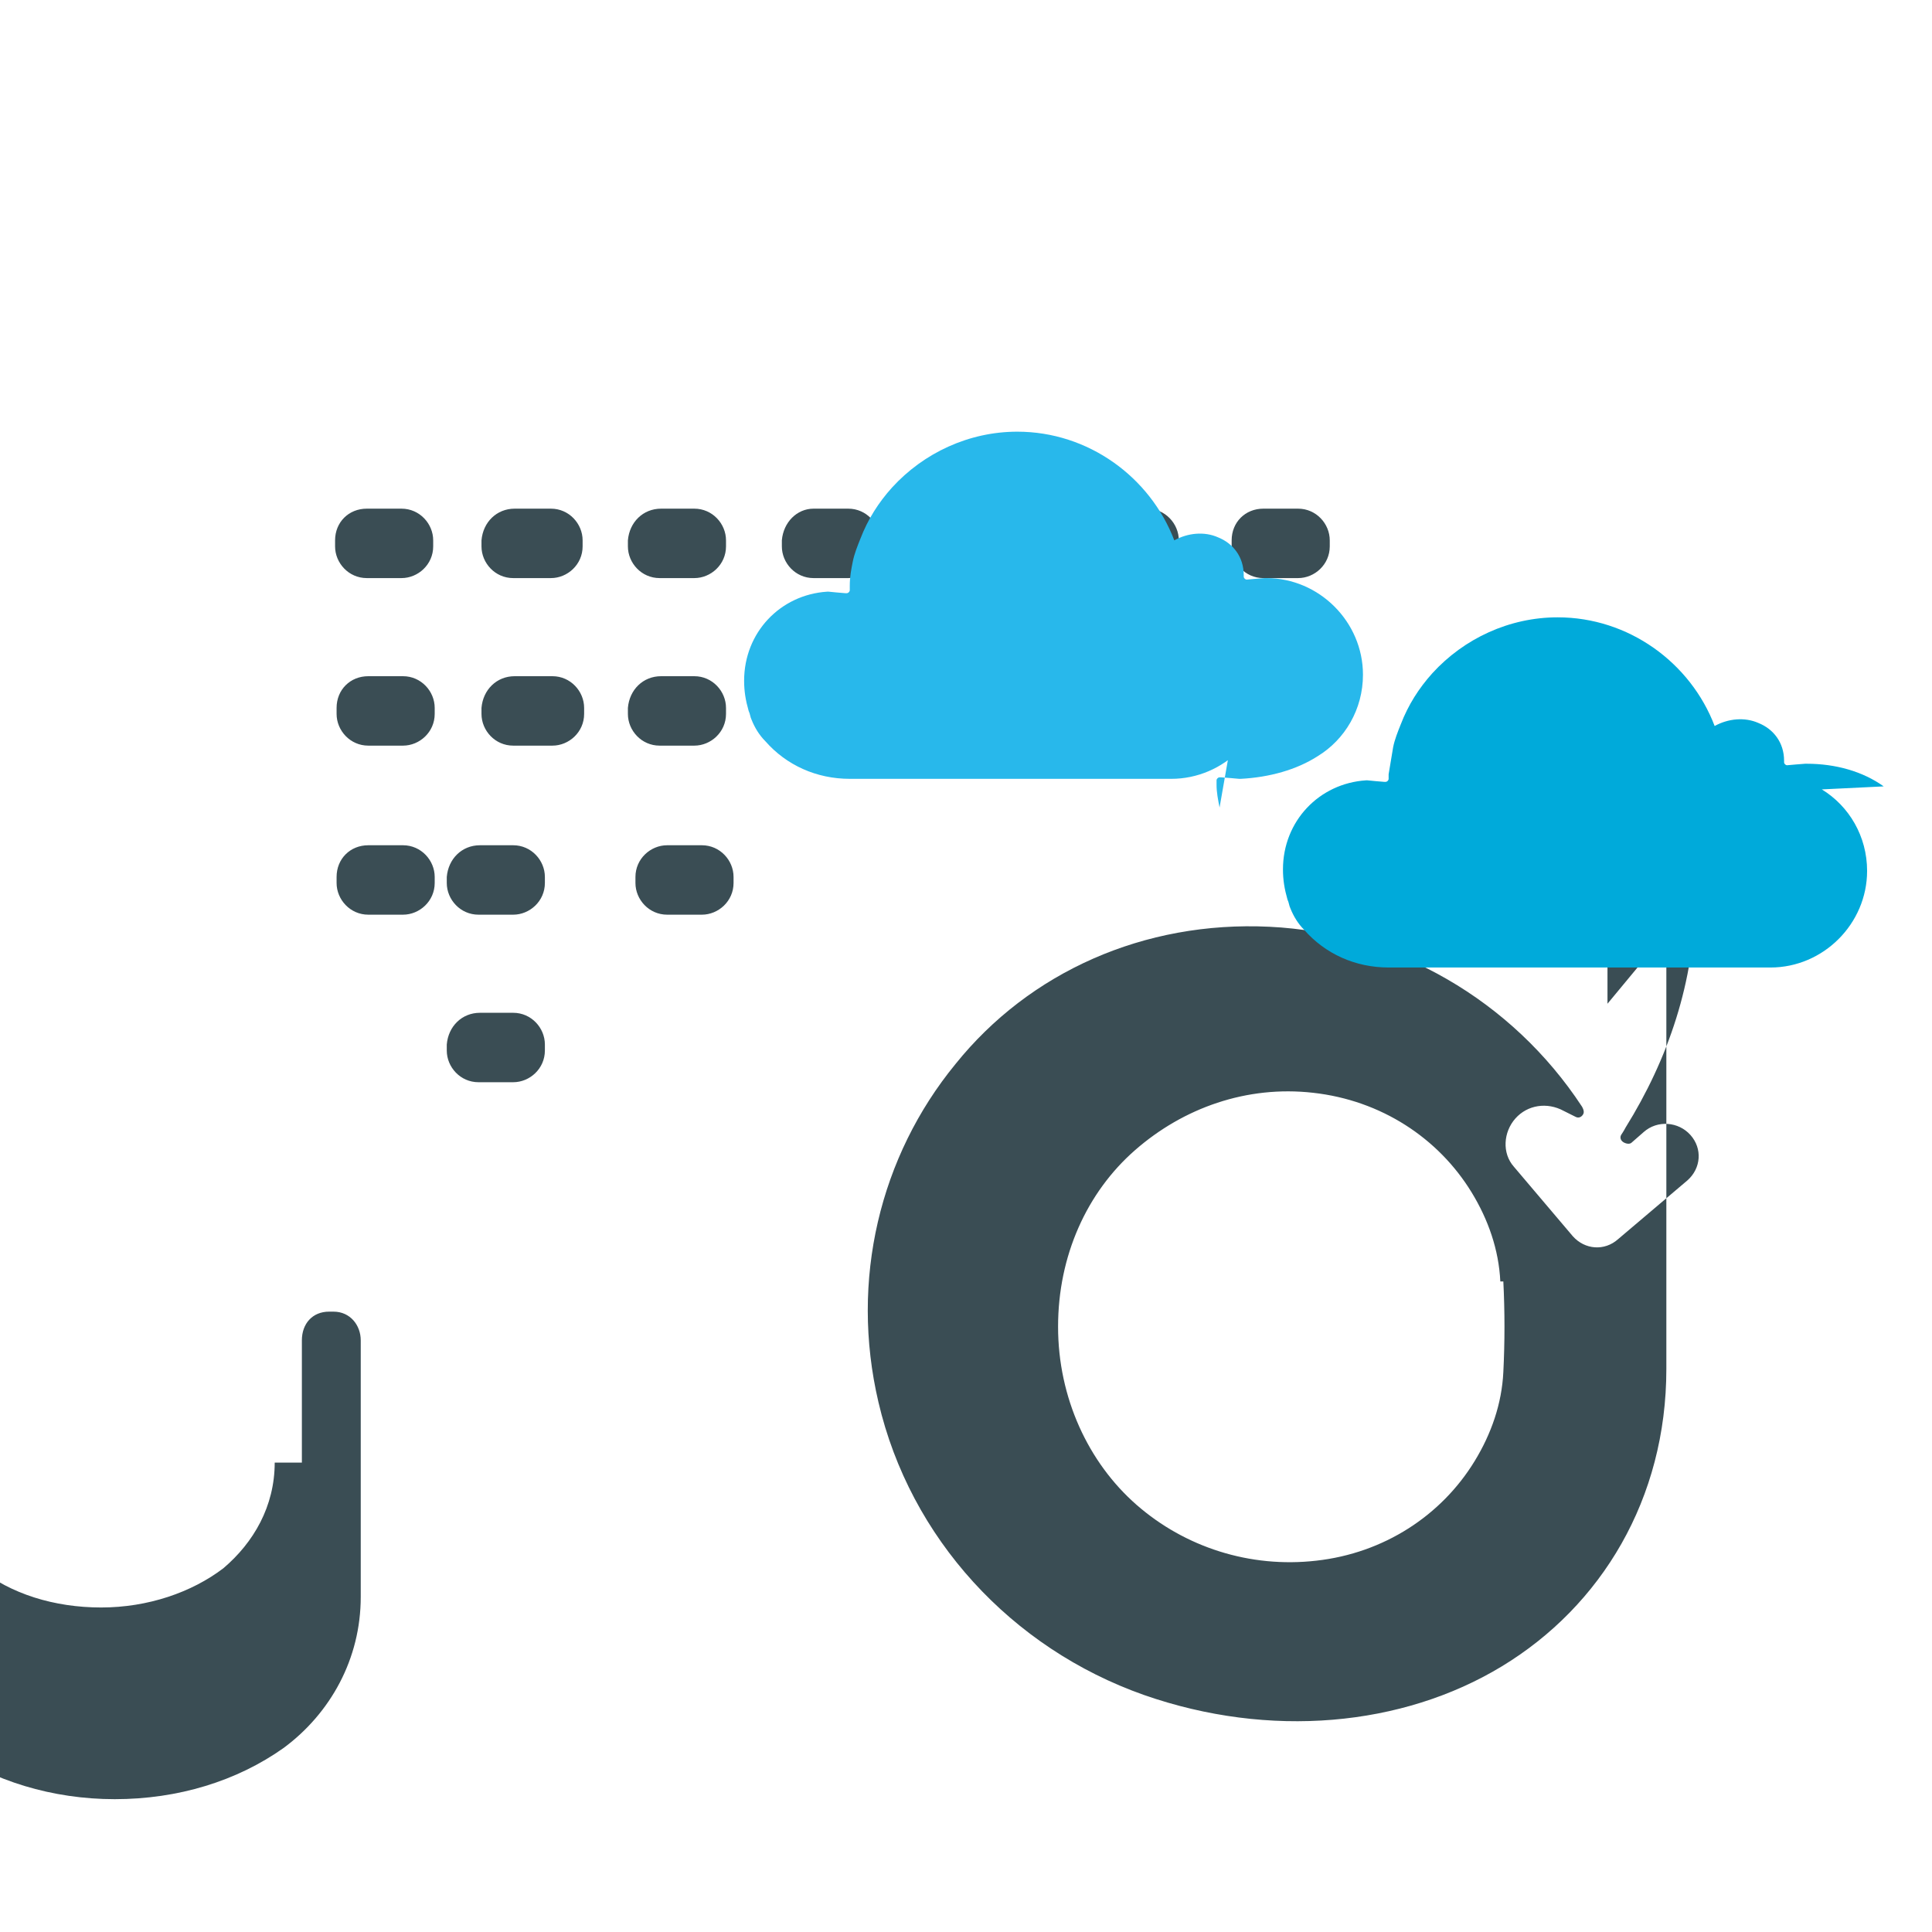
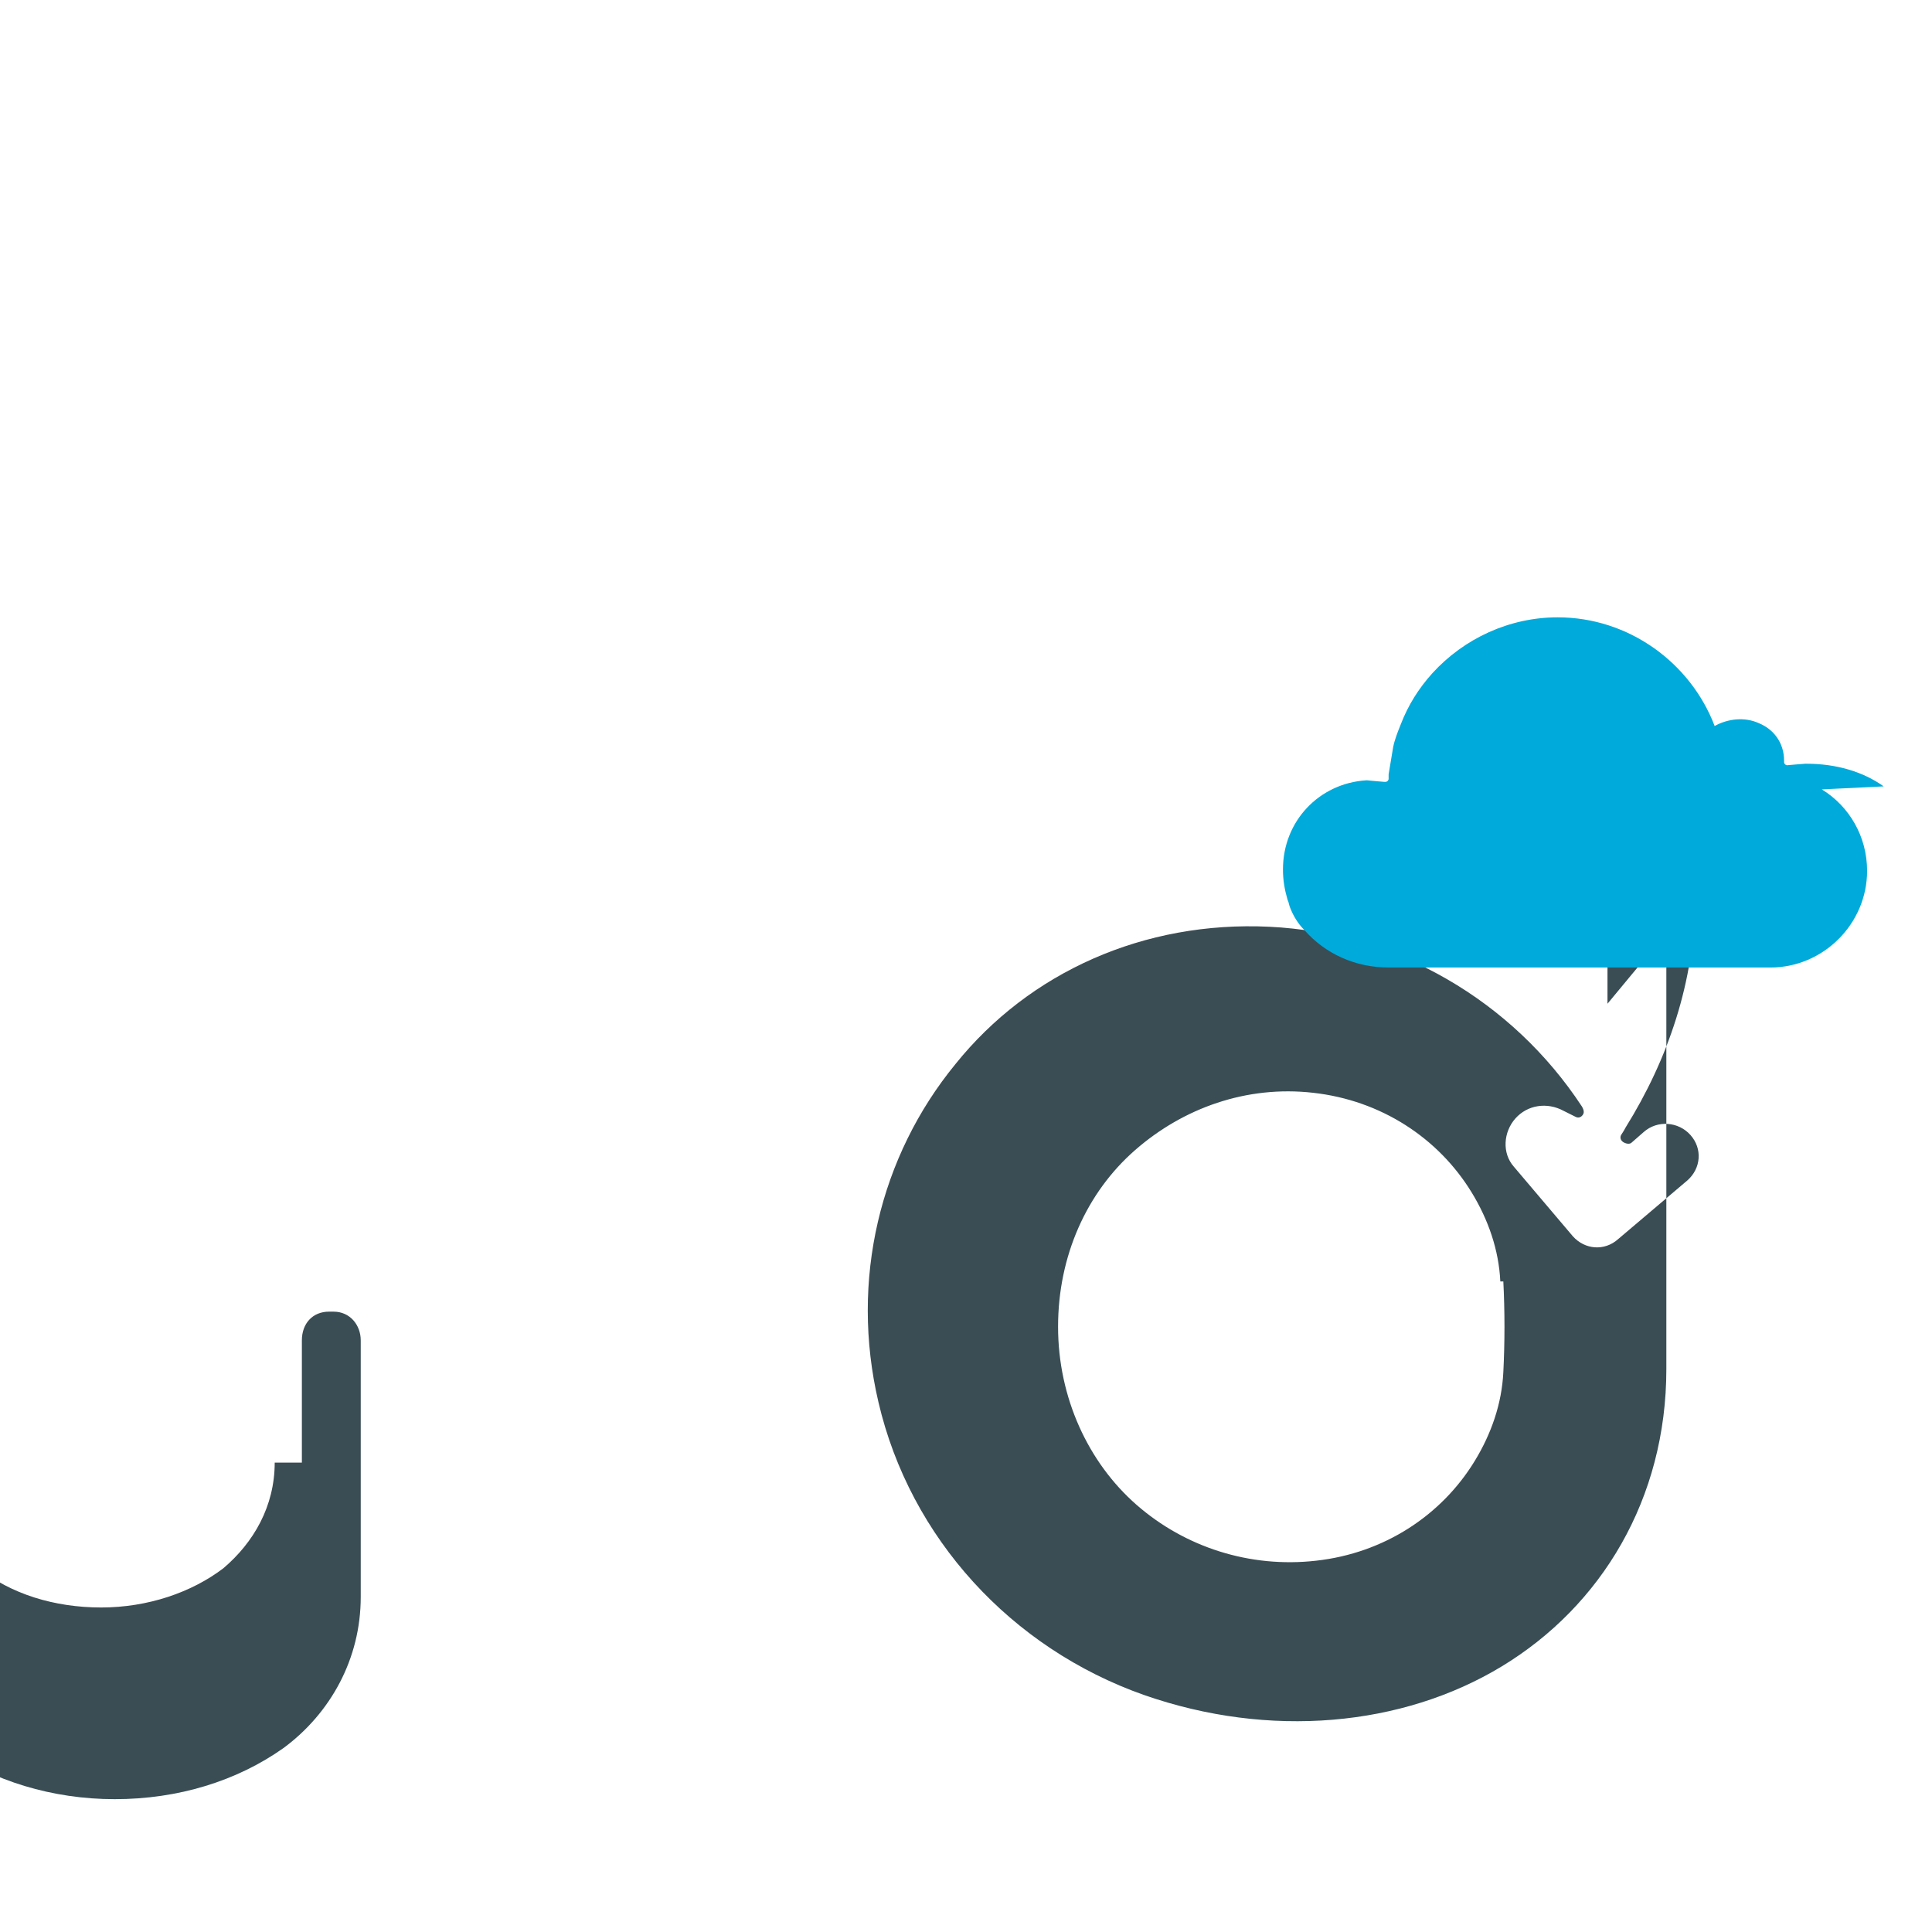
<svg xmlns="http://www.w3.org/2000/svg" viewBox="0 0 128 128">
  <path fill-rule="evenodd" clip-rule="evenodd" fill="#3A4D54" d="M20 96.9v-8.1c0-1.1.7-1.9 1.8-1.9h.3c1.1 0 1.8.9 1.8 1.9v17c0 4.1-2 7.7-5.1 10-3.1 2.2-7 3.4-11.2 3.4-4.1 0-8.1-1.2-11.2-3.4-3.1-2.2-5.1-5.9-5.1-10v-17c0-1.1.7-1.9 1.8-1.9h.3c1.1 0 1.8.9 1.8 1.9v8.1c0 2.8 1.3 5.3 3.4 7 2.1 1.7 5 2.6 8.1 2.6 3.1 0 6-1 8.1-2.6 2-1.7 3.4-4.1 3.4-7zm86.5-30.4v-9.5c0-1.1.7-1.9 1.8-1.9h.3c1.1 0 1.8.9 1.8 1.9v33.7c0 8.6-4.3 15.7-10.9 19.7-6.6 4-15.4 4.8-23.7 1.9-8.8-3.1-15.5-10.4-17.6-19.4-1.9-8.1.1-16.3 5.1-22.4 4.9-6.1 12.5-9.5 20.8-9.1 8.4.4 16.1 4.9 20.7 11.9 0 0 .2.3.1.5-.1.2-.3.3-.5.2l-.8-.4c-1.1-.6-2.4-.4-3.2.5-.8.9-.9 2.3-.1 3.2l3.9 4.6c.8.9 2.1 1 3 .2l4.6-3.9c.9-.8 1-2.1.2-3-.8-.9-2.2-1-3.1-.2l-.8.7c-.1.1-.3.1-.5 0-.2-.1-.3-.3-.2-.5 0 0 .2-.3.3-.5 2.8-4.5 4.6-9.7 4.6-15.2zm-7.1 18.4c-.1-2.1-.8-4.1-1.9-5.9-2.2-3.6-6-6.1-10.5-6.6-4.4-.5-8.6 1-11.8 3.8-3.2 2.8-5.1 7-5.1 11.7 0 4.7 2 9 5.2 11.8 3.2 2.8 7.5 4.2 11.9 3.7 4.5-.5 8.3-3 10.5-6.6 1.1-1.8 1.8-3.8 1.9-5.9.1-2 .1-4 0-6z" />
-   <path fill-rule="evenodd" clip-rule="evenodd" fill="#3A4D54" d="M73.7 33.7H76c1.2 0 2.1 1 2.1 2.1v.4c0 1.2-1 2.1-2.1 2.1h-2.3c-1.2 0-2.1-1-2.1-2.1v-.4c0-1.2 1-2.1 2.1-2.1zm-9.9 0H66c1.2 0 2.1 1 2.1 2.1v.4c0 1.2-1 2.1-2.1 2.1h-2.3c-1.2 0-2.1-1-2.1-2.1v-.4c.1-1.2 1-2.1 2.2-2.1zm-9.9 0h2.3c1.2 0 2.1 1 2.1 2.1v.4c0 1.2-1 2.1-2.1 2.1h-2.3c-1.2 0-2.1-1-2.1-2.1v-.4c.1-1.2 1-2.1 2.1-2.1zm-9.9 0H46c1.2 0 2.1 1 2.1 2.1v.4c0 1.2-1 2.1-2.1 2.1h-2.3c-1.2 0-2.1-1-2.1-2.1v-.4c.1-1.2 1-2.1 2.2-2.1zm-9.8 0h2.3c1.2 0 2.1 1 2.1 2.1v.4c0 1.2-1 2.1-2.1 2.1H34c-1.2 0-2.1-1-2.1-2.1v-.4c.1-1.2 1-2.1 2.2-2.1zm-9.9 0h2.3c1.2 0 2.1 1 2.1 2.1v.4c0 1.2-1 2.1-2.1 2.1h-2.3c-1.2 0-2.1-1-2.1-2.1v-.4c0-1.2.9-2.1 2.1-2.1zm29.7 11.1h2.3c1.2 0 2.1 1 2.1 2.1v.4c0 1.2-1 2.1-2.1 2.1h-2.3c-1.2 0-2.1-1-2.1-2.1v-.4c0-1.2 1-2.1 2.1-2.1zm-9.9 0H46c1.2 0 2.1 1 2.1 2.1v.4c0 1.2-1 2.1-2.1 2.1h-2.3c-1.2 0-2.1-1-2.1-2.1v-.4c.1-1.2 1-2.1 2.2-2.1zm-9.8 0h2.3c1.2 0 2.1 1 2.1 2.1v.4c0 1.2-1 2.1-2.1 2.1H34c-1.2 0-2.1-1-2.1-2.1v-.4c.1-1.2 1-2.1 2.2-2.1zm-9.9 0h2.3c1.2 0 2.1 1 2.1 2.1v.4c0 1.2-1 2.1-2.1 2.1h-2.3c-1.2 0-2.1-1-2.1-2.1v-.4c0-1.2.9-2.1 2.1-2.1zm19.8 11.2h2.3c1.2 0 2.1 1 2.1 2.1v.4c0 1.2-1 2.1-2.1 2.1h-2.3c-1.2 0-2.1-1-2.1-2.1v-.4c0-1.2 1-2.1 2.1-2.1zm-9.9 0H34c1.2 0 2.1 1 2.1 2.1v.4c0 1.2-1 2.1-2.1 2.1h-2.3c-1.2 0-2.1-1-2.1-2.1v-.4c.1-1.2 1-2.1 2.2-2.1zm-9.9 0h2.3c1.2 0 2.1 1 2.1 2.1v.4c0 1.2-1 2.1-2.1 2.1h-2.3c-1.2 0-2.1-1-2.1-2.1v-.4c0-1.2.9-2.1 2.1-2.1zm9.9 11.1H34c1.2 0 2.1 1 2.1 2.1v.4c0 1.2-1 2.1-2.1 2.1h-2.3c-1.2 0-2.1-1-2.1-2.1v-.4c.1-1.2 1-2.1 2.2-2.1zm49.4-33.4h2.3c1.2 0 2.1 1 2.1 2.1v.4c0 1.2-1 2.1-2.1 2.1h-2.3c-1.2 0-2.1-1-2.1-2.1v-.4c0-1.2.9-2.1 2.1-2.1z" />
  <path fill="#00AADA" d="M124.8 52.1c-1.4-1-3.2-1.5-5.1-1.5h-.1c-.1 0-1.2.1-1.2.1-.1 0-.2-.1-.2-.2v-.1c0-1.2-.7-2.1-1.7-2.5-.9-.4-2-.3-2.9.2-1.6-4.2-5.7-7.2-10.4-7.2-3.2 0-6.2 1.4-8.3 3.7-.9 1-1.6 2.1-2.1 3.4-.2.5-.4 1-.5 1.5-.1.6-.2 1.2-.3 1.8v.3c0 .1-.1.2-.2.2h-.1c-.1 0-1.1-.1-1.1-.1h-.1c-3.1.2-5.5 2.7-5.5 5.9 0 .7.1 1.3.3 2 .1.2.1.4.2.6.2.5.5 1 .9 1.4 1.4 1.6 3.4 2.5 5.6 2.5h25.3c3.5 0 6.4-2.9 6.4-6.4 0-2.3-1.2-4.3-3-5.4z" />
-   <path fill="#28B8EB" d="M80.8 53.5c-.1-.5-.2-1-.2-1.5v-.3c0-.1.1-.2.2-.2h.1c.1 0 1.2.1 1.2.1h.1c1.9-.1 3.7-.6 5.1-1.5 1.8-1.1 3-3.1 3-5.4 0-3.5-2.9-6.4-6.4-6.4h-.1c-.1 0-1.2.1-1.2.1-.1 0-.2-.1-.2-.2v-.1c0-1.2-.7-2.1-1.7-2.5-.9-.4-2-.3-2.9.2-1.6-4.2-5.7-7.2-10.4-7.2-3.2 0-6.2 1.4-8.3 3.7-.9 1-1.6 2.1-2.1 3.4-.2.5-.4 1-.5 1.5-.1.5-.2 1-.2 1.6v.3c0 .1-.1.2-.2.2h-.1c-.1 0-1.1-.1-1.1-.1h-.1c-3.1.2-5.5 2.7-5.5 5.9 0 .7.1 1.3.3 2 .1.2.1.4.2.6.2.5.5 1 .9 1.4 1.4 1.6 3.4 2.5 5.6 2.5h21.3c3.5 0 6.4-2.9 6.4-6.4-.2-1.3-.5-2.6-1.1-3.7z" />
</svg>